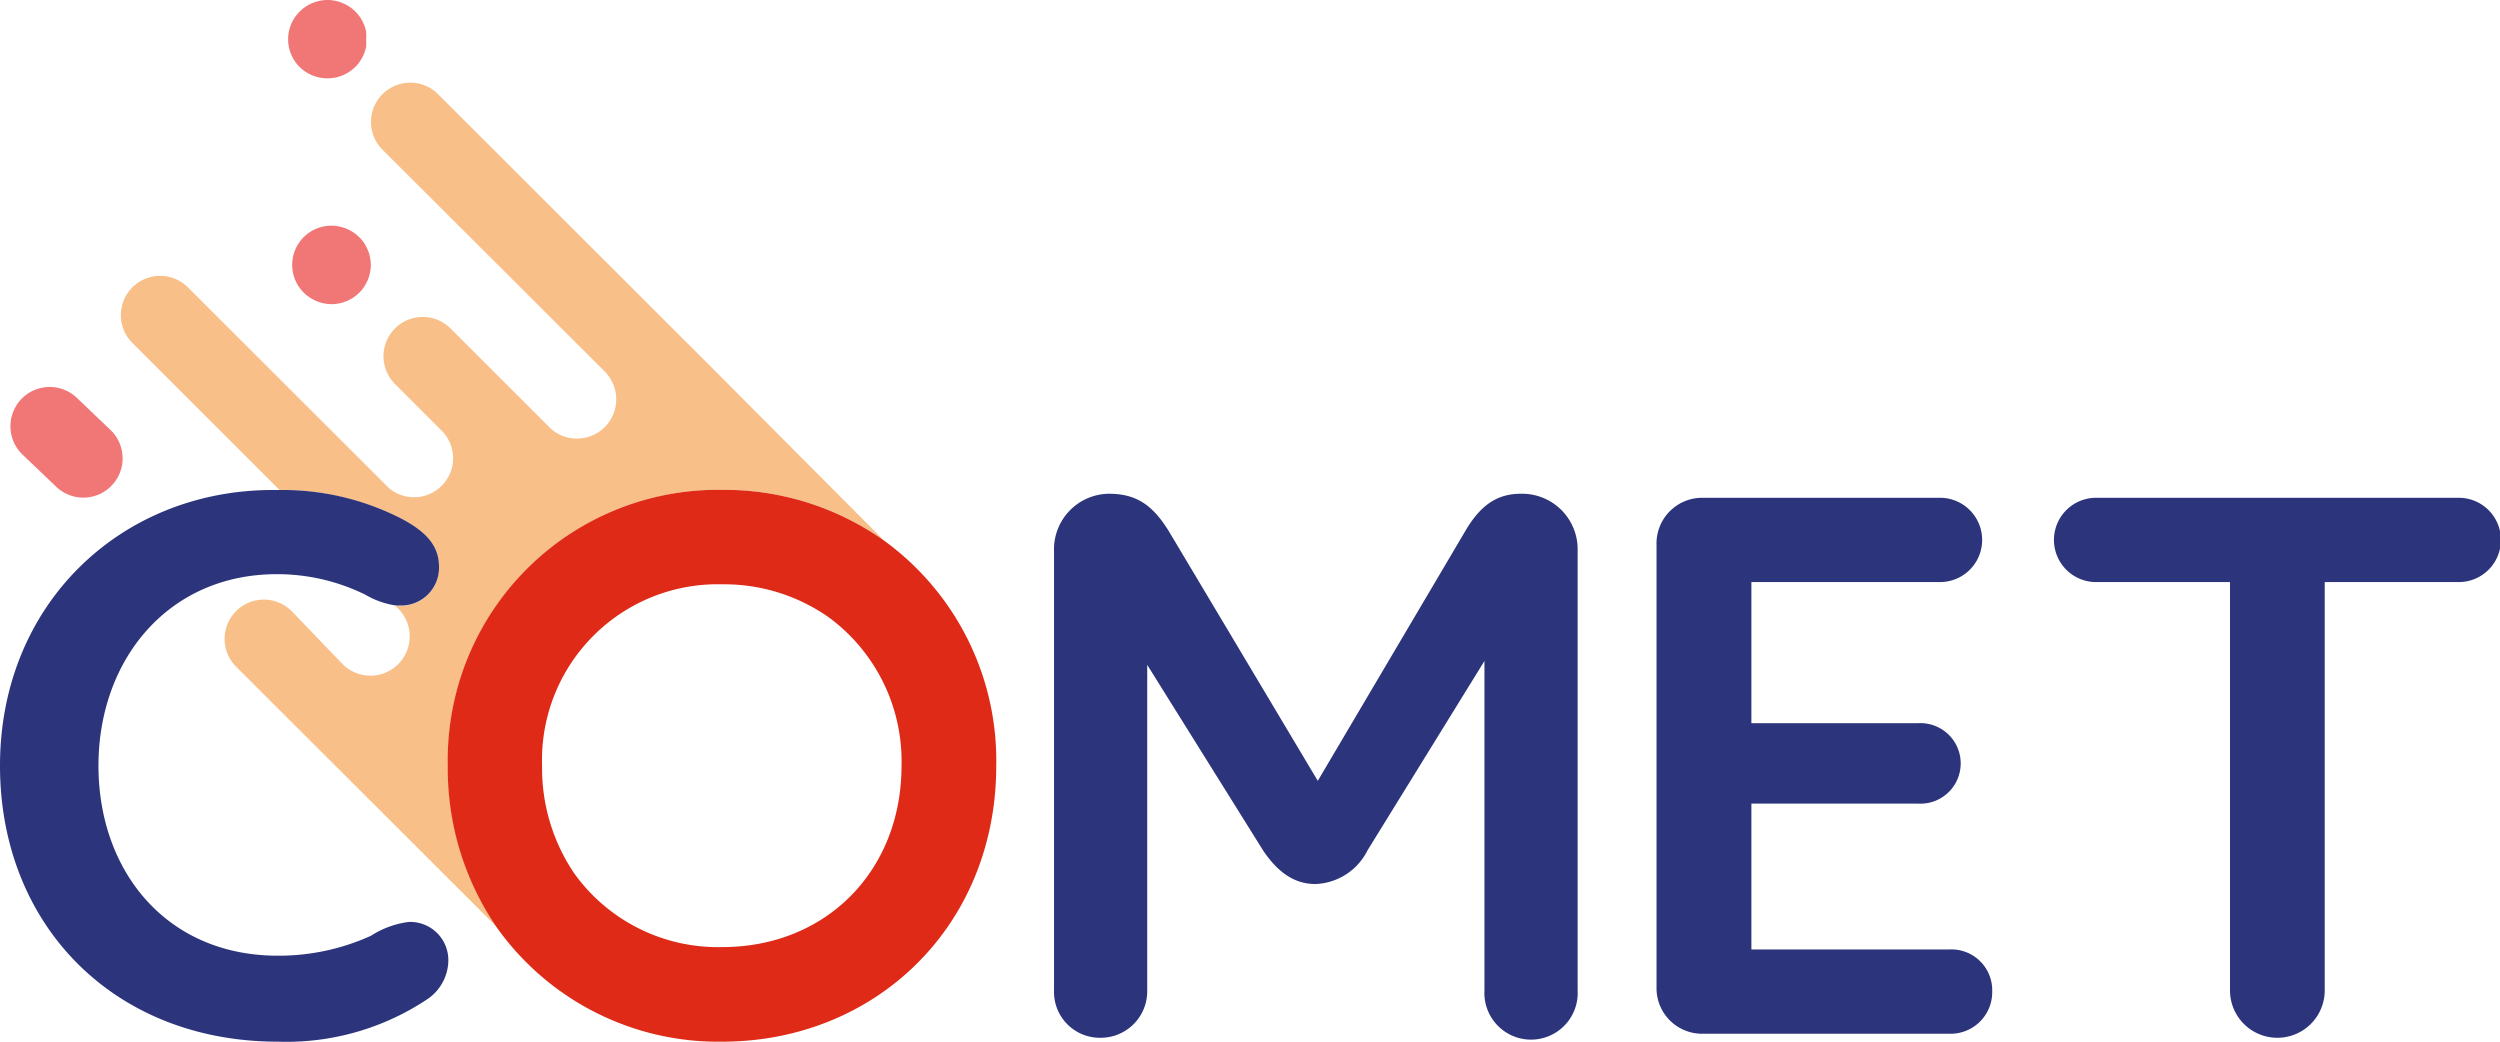
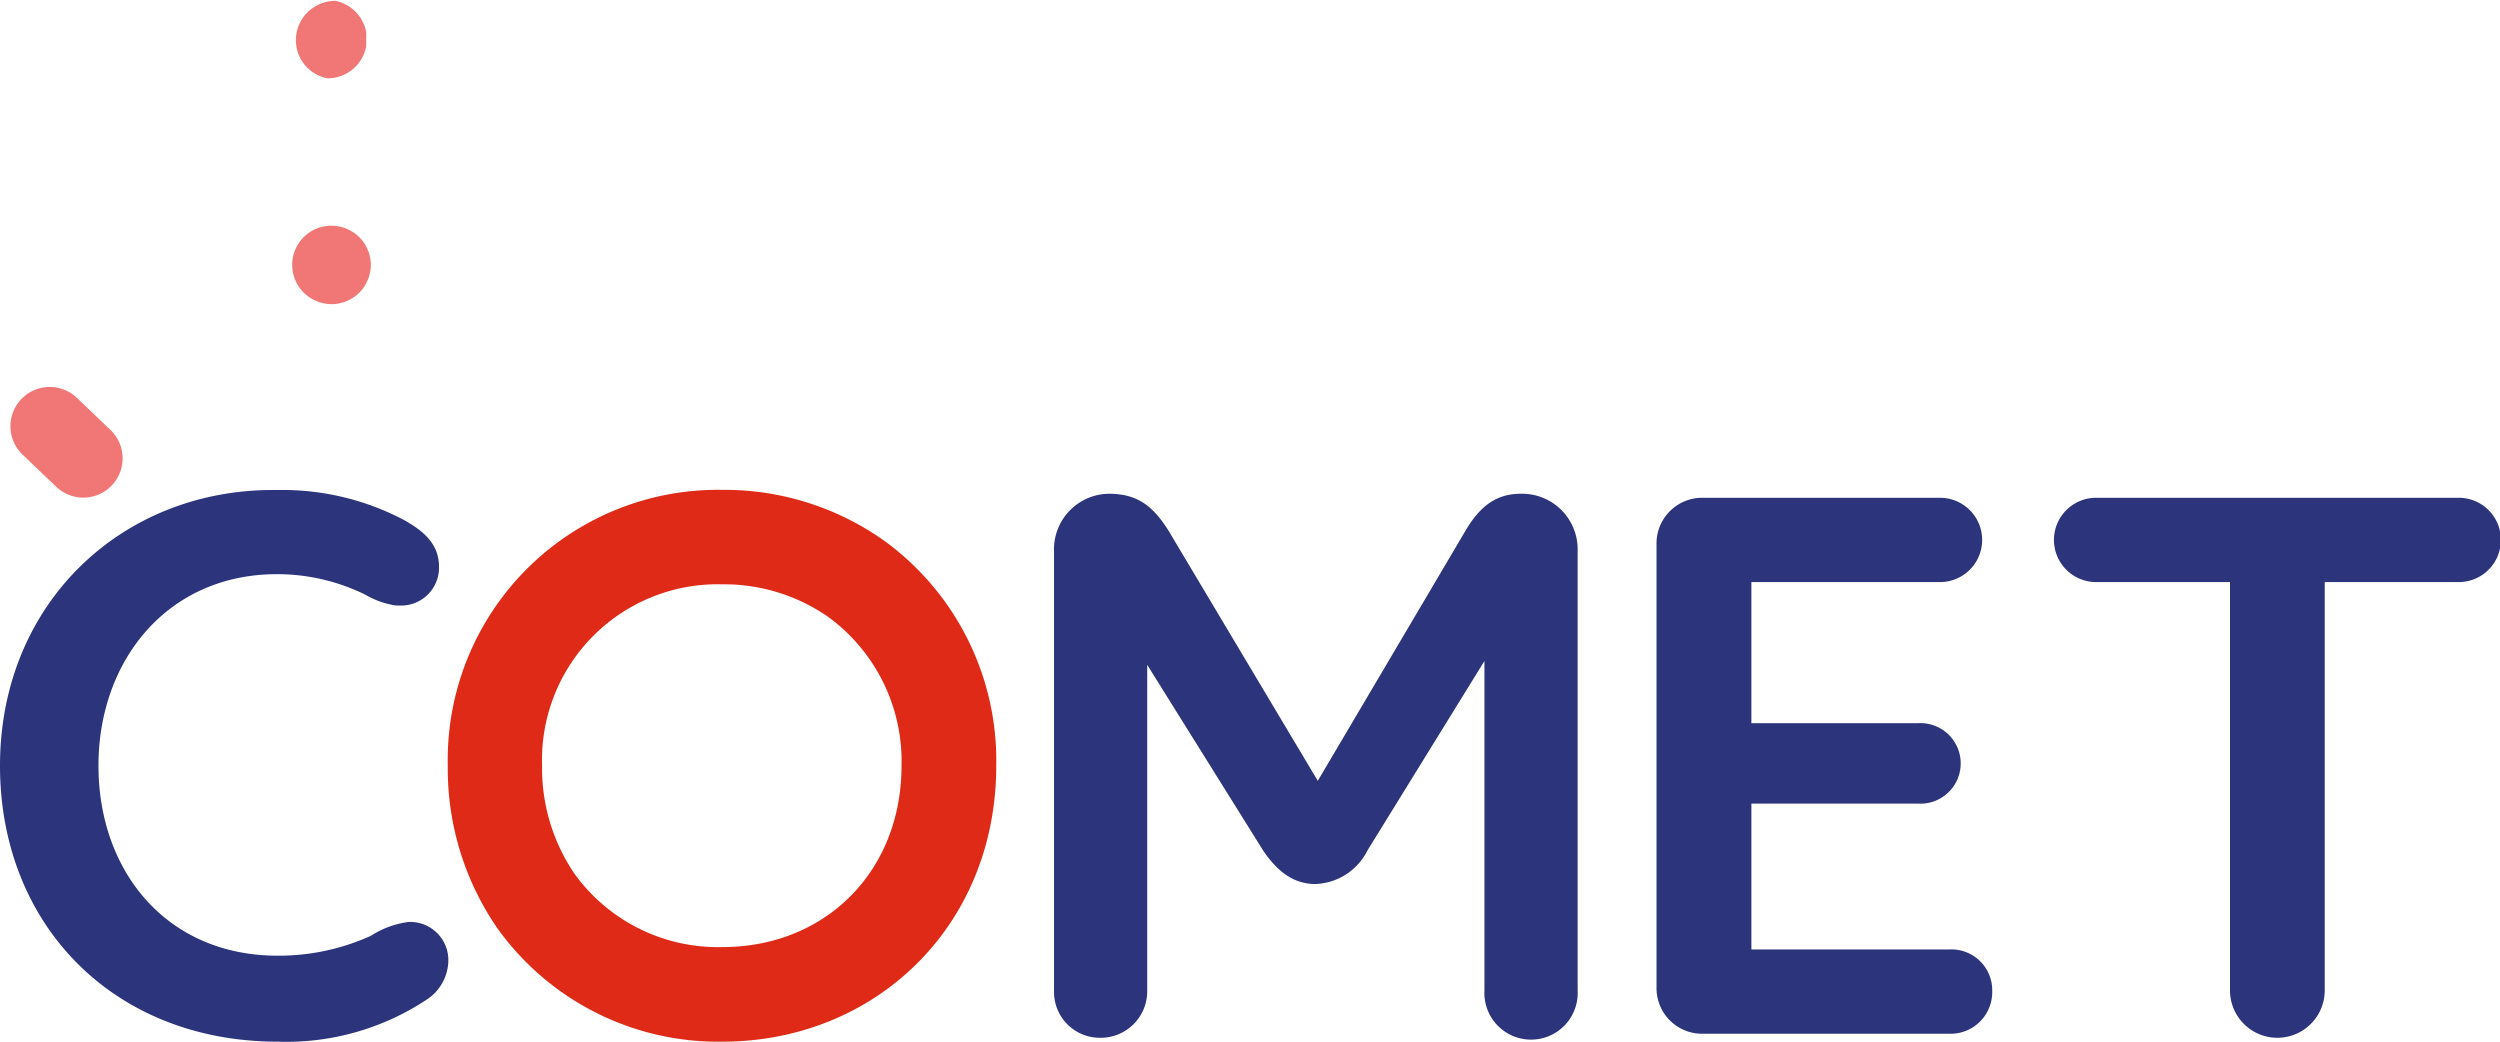
<svg xmlns="http://www.w3.org/2000/svg" id="Layer_1" data-name="Layer 1" viewBox="0 0 180 75">
  <defs>
    <style>.cls-1{fill:#f8bf88;}.cls-2{fill:#f17676;}.cls-3{fill:#2c347c;}.cls-4{fill:#de2a17;}</style>
  </defs>
-   <path class="cls-1" d="M52,35.27a19.88,19.88,0,0,1,11.66,3.66l0,0L51.37,26.59h0L31.54,6.78a2.82,2.82,0,0,0-4,4l19.84,19.8h0l-3.84-3.83a2.82,2.82,0,0,1-4,4l3.84,3.83h0L32.44,23.65a2.82,2.82,0,0,0-4,4l3.44,3.44A2.81,2.81,0,0,1,28,35.14L13.53,20.69a2.82,2.82,0,0,0-4,4l10.61,10.6a18.75,18.75,0,0,1,8.9,2.14c1.65.91,2.56,1.88,2.56,3.41a2.73,2.73,0,0,1-2.84,2.78h-.28l.19.2a2.81,2.81,0,0,1-4,4L21,44a2.82,2.82,0,1,0-4,4l6.46,6.45,5.25,5.24,7.09,7.08h0a20.22,20.22,0,0,1-3.54-11.66A19.45,19.45,0,0,1,52,35.27Z" />
  <path class="cls-2" d="M4,35a2.82,2.82,0,0,0,4-4L5.58,28.69a2.82,2.82,0,1,0-4,4Z" />
-   <path class="cls-2" d="M23.58,5.64a2.84,2.84,0,0,0,2-.82,2.06,2.06,0,0,0,.35-.43,2.91,2.91,0,0,0,.27-.49,3.45,3.45,0,0,0,.16-.52,3.53,3.53,0,0,0,0-.56,3.41,3.41,0,0,0,0-.55,2.86,2.86,0,0,0-.16-.52,3.8,3.8,0,0,0-.26-.49,3,3,0,0,0-.78-.78,3,3,0,0,0-.5-.26,2.24,2.24,0,0,0-.52-.16A2.64,2.64,0,0,0,23.58,0a2.87,2.87,0,0,0-2,.83,2.81,2.81,0,0,0,0,4A2.85,2.85,0,0,0,23.58,5.64Z" />
+   <path class="cls-2" d="M23.58,5.64a2.84,2.84,0,0,0,2-.82,2.06,2.06,0,0,0,.35-.43,2.91,2.91,0,0,0,.27-.49,3.45,3.45,0,0,0,.16-.52,3.53,3.53,0,0,0,0-.56,3.41,3.41,0,0,0,0-.55,2.86,2.86,0,0,0-.16-.52,3.8,3.8,0,0,0-.26-.49,3,3,0,0,0-.78-.78,3,3,0,0,0-.5-.26,2.24,2.24,0,0,0-.52-.16a2.87,2.87,0,0,0-2,.83,2.81,2.81,0,0,0,0,4A2.85,2.85,0,0,0,23.58,5.64Z" />
  <path class="cls-2" d="M25.44,16.73a2.87,2.87,0,0,0-.49-.26,2.59,2.59,0,0,0-.52-.16,2.74,2.74,0,0,0-.56-.06,2.82,2.82,0,0,0-2,4.82,2.89,2.89,0,0,0,2,.83,2.86,2.86,0,0,0,2-.83,2.44,2.44,0,0,0,.35-.43,2.87,2.87,0,0,0,.26-.49,2.59,2.59,0,0,0,.16-.52,2.6,2.6,0,0,0,0-1.11,2.24,2.24,0,0,0-.16-.52,3.75,3.75,0,0,0-.25-.49A2.93,2.93,0,0,0,25.44,16.73Z" />
  <path class="cls-3" d="M31.61,40.83c0-1.53-.91-2.5-2.56-3.41a18.75,18.75,0,0,0-8.9-2.14h-.48C8.7,35.27,0,43.5,0,55.13,0,66.6,8.19,75,20,75a18.29,18.29,0,0,0,10.68-3,3.42,3.42,0,0,0,1.6-2.78,2.75,2.75,0,0,0-2.85-2.84,6.58,6.58,0,0,0-2.73,1A16.08,16.08,0,0,1,20,68.81c-8,0-12.91-6.07-12.91-13.68s5-13.79,12.85-13.79a14.4,14.4,0,0,1,6.37,1.48,6.06,6.06,0,0,0,2.22.78h.28A2.73,2.73,0,0,0,31.61,40.83Z" />
  <path class="cls-4" d="M52,42.07a13.11,13.11,0,0,1,7.69,2.39,12.87,12.87,0,0,1,5.22,10.67c0,7.57-5.43,13.06-12.91,13.06a12.73,12.73,0,0,1-10.65-5.3,13.49,13.49,0,0,1-2.32-7.76A12.65,12.65,0,0,1,52,42.07m0-6.8A19.45,19.45,0,0,0,32.24,55.13a20.22,20.22,0,0,0,3.54,11.66A19.54,19.54,0,0,0,52,75c11,0,19.73-8.29,19.73-19.87a19.57,19.57,0,0,0-8.07-16.2A19.88,19.88,0,0,0,52,35.27Z" />
  <path class="cls-3" d="M109.51,35.55c-1.7,0-2.9.8-4,2.67l-10.63,18-10.74-18c-1.2-1.93-2.39-2.67-4.32-2.67a4,4,0,0,0-3.93,4.15V71.31a3.3,3.3,0,0,0,3.3,3.41,3.35,3.35,0,0,0,3.41-3.41V47.87l8.36,13.39c1.08,1.59,2.27,2.39,3.75,2.39a4.37,4.37,0,0,0,3.76-2.44l8.41-13.62V71.31a3.36,3.36,0,1,0,6.71,0V39.64A4,4,0,0,0,109.51,35.55Z" />
  <path class="cls-3" d="M140.37,68.36H126.1V57.86h12a2.9,2.9,0,1,0,0-5.79h-12V41.91h13.58a3,3,0,1,0,0-6.07H122.57a3.29,3.29,0,0,0-3.3,3.4V71.08a3.28,3.28,0,0,0,3.3,3.35h17.8a3,3,0,0,0,3.07-3.06A2.94,2.94,0,0,0,140.37,68.36Z" />
  <path class="cls-3" d="M177.1,35.84H150.89a3,3,0,0,0,.06,6.07h9.61v29.4a3.41,3.41,0,0,0,6.82,0V41.91H177a3,3,0,0,0,.06-6.07Z" />
</svg>